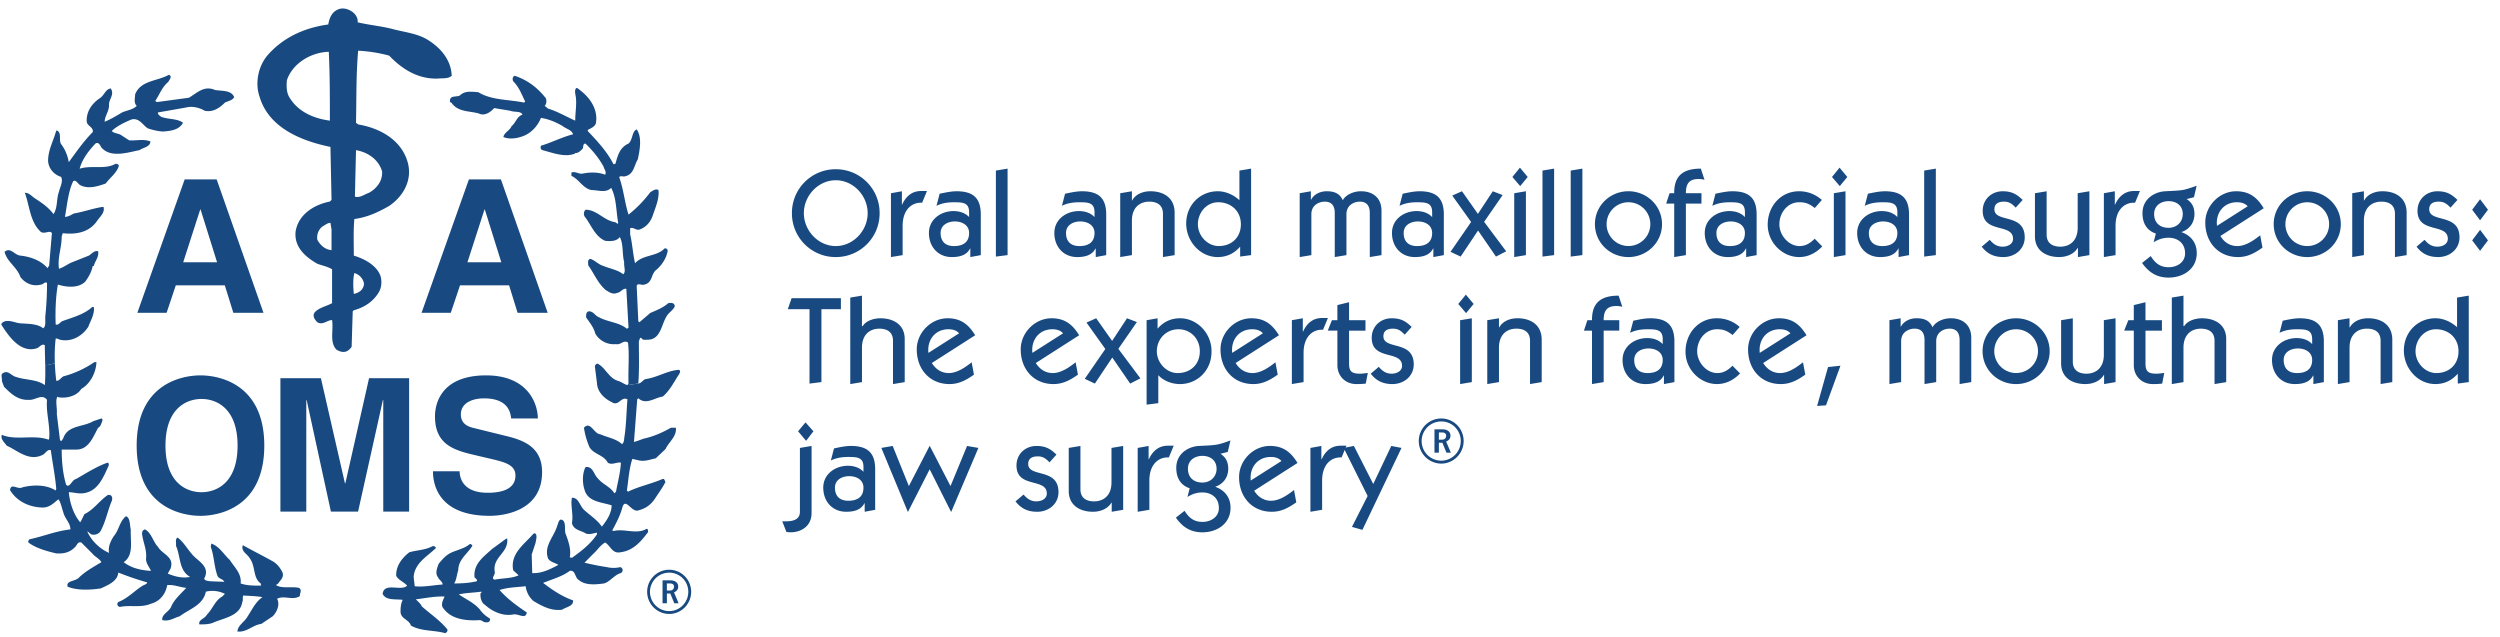
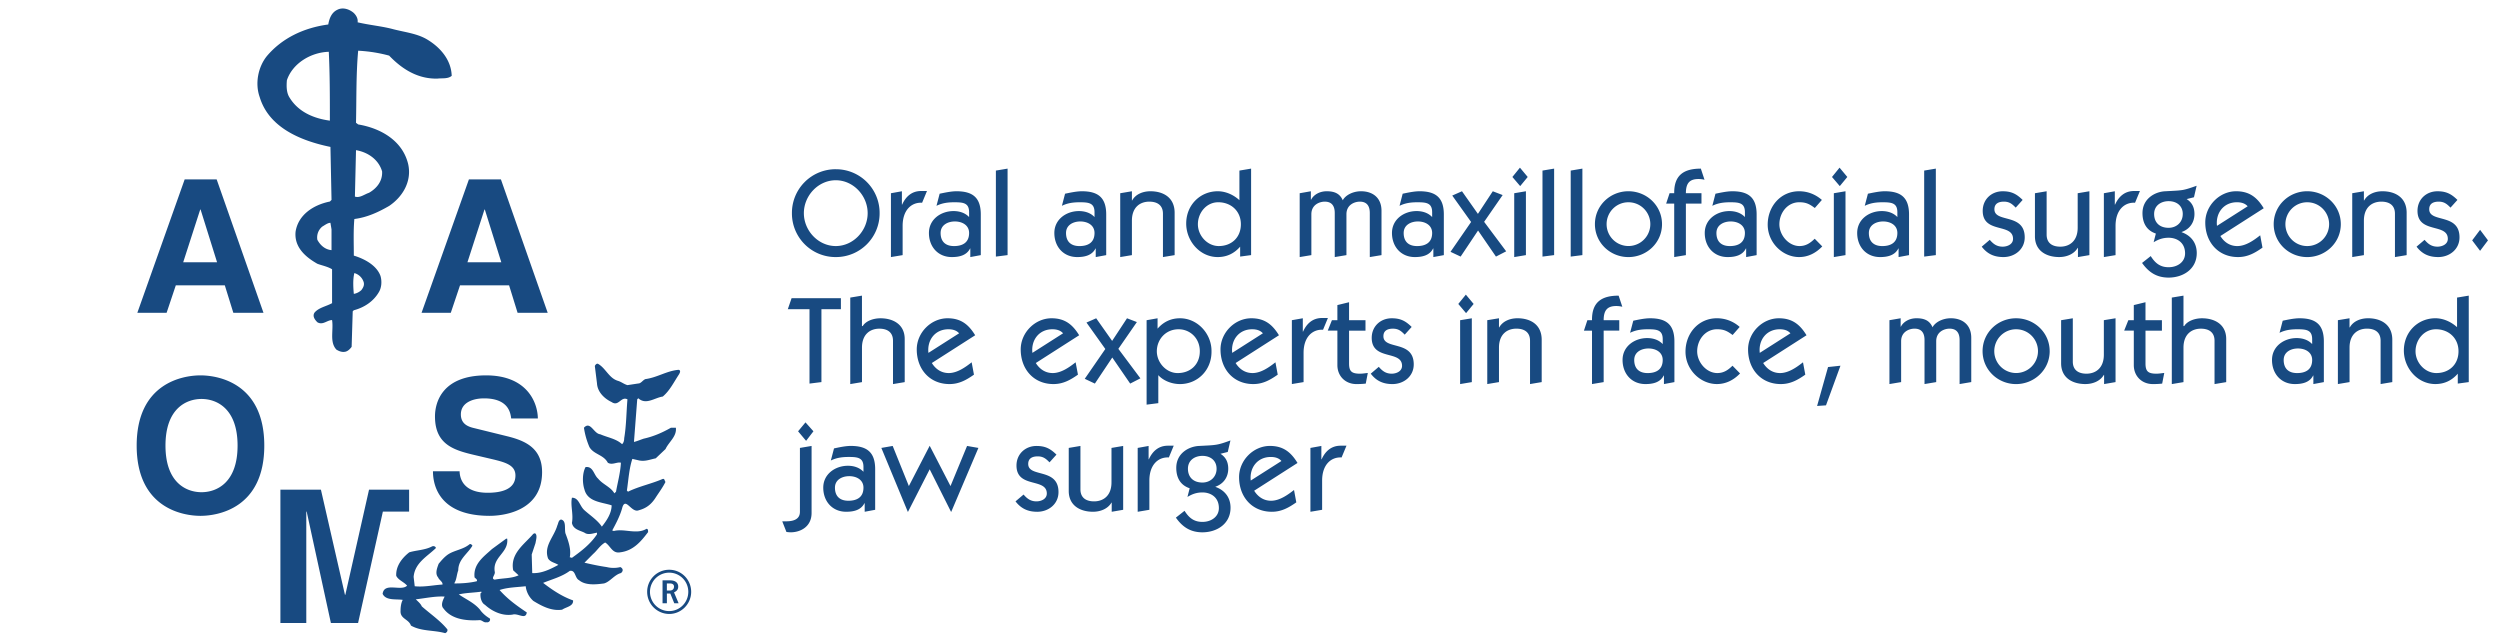
<svg xmlns="http://www.w3.org/2000/svg" width="161" height="41" viewBox="0 0 161 41">
  <g fill="none" fill-rule="evenodd">
-     <path fill="#FFF" d="M-77-15h1440v2905H-77z" />
    <g fill-rule="nonzero" fill="#184A81">
-       <path d="M2.912 23.53c-.007-.435-.026-.881-.026-1.298-.21-.139-.35.175-.56.21-1.016.285-1.75-.772-2.207-1.479-.105-.135.106-.244.212-.277.42-.072.7.142 1.085.142.49.032 1.014.032 1.365.314.21-.144.105-.528.141-.81.07-.701.106-1.374.106-2.112-.142-.104-.247.108-.387.108-.525.138-1.016-.07-1.33-.493-.212-.635-.876-.987-1.016-1.62.386-.318.63.21 1.015.246.667.073 1.331.317 1.753.809l.103-.176.177-2.076c-.14-.245-.526.143-.772-.139-.628-.633-.666-1.585-.946-2.393l-.034-.071c.314 0 .455.243.701.387.42.279.805.53 1.155.985.28-.424.176-.985.352-1.44.067-.32.28-.635.138-.954-.454-.141-.805-.527-.84-1.021 0-.738.35-1.299.526-1.968.385.068.14.632.314.878.246.32.423.74.492 1.162.49-.668.945-1.337 1.542-1.935.07-.316-.351-.387-.386-.67-.035-.634.313-1.16.84-1.512.315-.213.349-.562.7-.632.282.385-.138.704-.104 1.089 0 .387-.281.705-.281 1.056.353-.141.771-.386 1.121-.598.317-.141.701-.174.945-.425-.208-.174-.105-.524-.105-.737.352-.912 1.435-.843 2.175-1.265.243.104.033.316-.038.458-.418.353-.558.807-.84 1.23l.105.071 2.067-.28c.527-.317.982-.81 1.683-.496.455.073 1.05 0 1.226.459-.105.21-.387.247-.596.352-.35.353-.772.633-1.298.527-.349-.208-.803-.319-1.224-.208l-1.787.314c-.038.106.106.212.208.281.456.176 1.053.105 1.402.385-.243.461-.802.53-1.297.564a3.765 3.765 0 01-.98-.212c-.315-.21-.56-.702-1.05-.561-.42.176-.946.423-1.26.74.175.175.456.139.63.28l.491.317c.455.037.91-.105 1.366.071 0 .353-.456.388-.702.563-.734.14-1.858.528-2.452-.175-.071-.11-.175-.388-.386-.248-.454.491-.84.986-1.015 1.619.737-.247 1.645.072 2.313-.318.103 0 .21.039.21.145-.141.456-.593.773-.843 1.124-.49.174-1.119.385-1.645.105-.138-.07-.281-.387-.454-.244-.317.668-.386 1.512-.527 2.288.177 0 .385-.108.56-.214.63-.105 1.193-.317 1.821-.42h.105c.105.384-.28.666-.456.95-.489.667-1.294.842-2.17.736l-.07.21c0 .743-.28 1.372-.174 2.08.244-.071.49-.248.769-.388l1.156-.459c.174-.105.352-.352.595-.281.07.387-.21.632-.277.95h-.07c-.074.386-.282.74-.492 1.02-.454.423-1.191.352-1.753.178-.14.772-.174 1.757-.14 2.568.176.067.279-.142.42-.21.668-.249 1.402-.424 1.93-.915h.105c.066.458-.212.878-.352 1.267-.351.56-1.05 1.017-1.824.84-.103-.031-.208-.106-.28-.067-.06.493-.075 1.046-.052 1.593" />
-       <path d="M3.533 23.404c.015.383.047.765.09 1.115.176.036.282-.175.456-.281a6.474 6.474 0 001.996-.915h.137c-.031.704-.417 1.407-.977 1.722-.282.458-.947.636-1.508.532l-.034-.039c-.14.284 0 .743-.034 1.127l.206 1.69c.143.106.143-.069.214-.14.28-.845 1.296-.704 1.927-1.091l.524-.177c.138.068.034.213 0 .317-.035.106-.106.247-.21.282-.314.564-.595 1.407-1.4 1.407h-.947c0 .74.07 1.547.283 2.254.21.28.384-.32.626-.352.632-.355 1.33-.811 2.036-1.057.104 0 .104.14.069.213-.35.772-.7 1.655-1.648 1.758-.313.039-.596-.07-.91-.07.07.701.314 1.445.735 1.935.104-.14.175-.35.28-.529.597-.282.98-.88 1.507-1.231.278-.034.315.21.246.388-.28.669-.385 1.337-.739 1.972-.138.175-.383.247-.592.175-.106-.07-.176-.175-.247-.175a2.84 2.84 0 001.403 1.373c-.071-.39.103-.775.315-1.092.315-.353.35-.916.769-1.268.282.07.247.562.317.88-.035.737.207 1.621-.455 2.077.49.387 1.12.524 1.752.56-.071-.208-.317-.456-.317-.773.07-.563-.175-1.022-.246-1.549-.034-.174.035-.314.176-.35.42.211.526.808.842 1.125.278.493 1.084.634.806 1.407l-.176.316c.42.179.945.32 1.436.213-.737-.425-.595-1.302-.91-2.007.035-.177-.072-.418.105-.528.384.282.63.74.947 1.092.349.423 1.189.773.768 1.55.033.141.211.141.352.172l.945.037c-.105-.21-.384-.176-.455-.421-.208-.598-.208-1.269-.421-1.831l.036-.212c.525.18.804.705 1.192 1.057.313.494.77.878.698 1.512.388.141.844.141 1.298.141.069-.036-.036-.07 0-.14-.527-.35-.316-1.125-.735-1.653-.142-.25-.563-.424-.423-.811.631.352 1.333.704 1.965 1.059.277.174.452.421.593.701.106.315-.141.492-.278.703-.038.037-.106.07-.144.105.386.248.984.074 1.472.179.248.139.037.352.073.525-.457.316-1.017-.067-1.473.179.209.384-.034.879-.28 1.125l-.735.492c-.562.07-.945.562-1.542.49.034-.42.455-.596.665-.982.282-.423.491-.916.947-1.23-.386-.074-.807-.074-1.228-.107-.07.07 0 .316-.07.421-.139.916-1.19 1.022-1.892 1.336-.243.104-.595.104-.874.104-.07-.311.347-.351.492-.632.382-.388.525-.913.979-1.16l.176-.176a1.814 1.814 0 00-1.227-.14c-.174.879-1.086 1.125-1.68 1.584-.385.106-.667.35-1.124.248-.068-.356.423-.533.562-.847.177-.457.63-.845.981-1.23-.42-.038-.771-.213-1.227-.18-.106.601-.49 1.059-1.049 1.2-.632.281-1.367.068-1.998.21-.177-.037-.211-.21-.106-.317.632-.247 1.052-.737 1.576-1.056.14-.07.281-.104.281-.21a19.426 19.426 0 01-1.857-.634c-.035.56-.665.808-1.121 1.022-.7.104-1.507.141-2.135-.107-.14-.423.522-.317.769-.633.42-.389.877-.634 1.4-.949-.105-.213-.42-.353-.558-.532l-.736-.736c-.247-.072-.282.21-.423.316-.313.318-.698.42-1.19.387-.594-.141-1.261-.32-1.75-.67-.105-.069-.037-.175.034-.241.876-.181 1.68-.53 2.628-.635 0-.42-.35-.67-.455-1.092-.106-.283-.142-.6-.316-.848-.311.247-.596.565-1.086.53-.842-.035-1.61-.42-2.032-1.123.07-.495.49 0 .805-.178.702-.175 1.542-.175 2.137.207l.036-.101c-.07-.847-.244-1.69-.35-2.499-.245-.072-.35.246-.56.32-.878.417-1.613-.32-2.278-.605-.14-.207-.42-.418-.316-.701.912.388 2.066-.037 3.013.315l.035-.07c.07-.913-.21-1.614-.14-2.498-.315-.422-.77.038-1.155 0-.738.038-1.19-.422-1.612-.84-.035-.109-.105-.249-.14-.391.035-.175-.105-.385.07-.492.351-.208.526.174.841.246.595.212 1.33.141 1.856.528.035-.392.035-.828.025-1.272M40.407 24.801l.07-.106c-.036-.879.069-1.832-.036-2.64-.313-.176-.454.176-.768.106a1.381 1.381 0 01-1.333-.668c-.105-.425-.385-.74-.595-1.056 0-.176 0-.352.175-.388.315 0 .386.282.665.388.596.317 1.297.317 1.787.737l.105-.07-.141-2.498c-.208-.069-.35.214-.559.246-.315.142-.525-.032-.77-.173-.526-.46-.736-1.057-1.123-1.585 0-.14-.07-.389.14-.422.316.106.49.353.845.459.417.176.908.244 1.26.528.207-.143.032-.494.069-.775-.139-.494-.037-1.162-.283-1.62-.208.282-.594.282-.942.245-.667-.28-.913-1.056-1.333-1.58-.072-.143-.034-.387.105-.425.736.038 1.156.706 1.891.81l.141.104.036-.067c-.14-.742-.106-1.618-.456-2.253-.35.353-.805.143-1.26.143-.564-.109-.775-.671-1.297-.917v-.209c.246-.107.455.103.7.068.524-.104 1.014-.104 1.473.069.102-.21-.072-.353-.104-.527-.317-.56-.667-.987-1.159-1.477-.21 0-.104.247-.21.354-.143.136-.28.279-.454.245v.034c-.633.283-1.438-.034-2.104-.21-.141-.039-.141-.176-.105-.286.702-.208 1.365-.56 2.068-.735-.071-.28-.456-.352-.665-.528-.421-.247-.91-.458-1.403-.528-.21.528-.666 1.056-1.33 1.231-.315.106-.772.141-1.087 0 .037-.28.422-.423.526-.703.28-.214.315-.599.7-.739-.103-.247-.526-.141-.772-.247l-1.05-.174c-.247.28-.63.527-.981.35-.595-.176-1.348-.076-1.77-.698-.148-.034-.086-.11-.086-.215.07-.248.42-.143.628-.248.318-.317.738-.246 1.191-.212.843.527 1.964.46 2.945.67l.069-.072c-.244-.492-.382-.911-.769-1.302-.069-.14-.036-.318.105-.352.84.285 1.471.776 1.996 1.444.07.177.036.387-.071.49l.212.178c.597.176 1.19.528 1.753.775 0-.564.105-1.02.034-1.547-.034-.178-.107-.493.071-.564.733.492 1.401 1.303 1.223 2.288-.068.212-.314.313-.523.422v.07c.63.668 1.224 1.3 1.645 2.108.036.072.071 0 .14 0 .141-.525.28-1.052.84-1.3.283-.248.211-.775.527-.916.351.494.21 1.301.071 1.938-.246.387-.246.983-.844 1.091-.102.033-.315-.073-.348.066.28.776.348 1.623.595 2.395a7.863 7.863 0 001.402-1.442c.174-.105.35-.247.525-.138.071.561-.21 1.158-.384 1.687-.141.386-.423.704-.808.845-.246.105-.42-.177-.63-.072v.388c.14.598.177 1.267.315 1.865.492-.564 1.402-.42 1.894-.95a.155.155 0 01.207.144c-.07.49-.417.983-.769 1.26-.315.286-.21.812-.738.92-.173.07-.453-.145-.488.105l.104 2.251.071.07.701-.6c.42-.175.84-.349 1.155-.63.176-.036.42-.036.42.21-.104.245-.384.389-.525.633-.348.566-.384 1.512-1.228 1.512-.138 0-.347.036-.383-.108-.14-.066-.106.108-.175.182 0 .877.035 1.828-.036 2.742" />
-       <path d="M41.107 24.696c.177 0 .282-.212.456-.282.772-.104 1.366-.53 2.138-.598.173.037.07.211.035.28-.351.53-.597 1.055-1.053 1.442-.522.074-1.086.564-1.576.109l-.07.07-.21 2.744c.176-.037.42-.143.631-.212.63-.139 1.192-.386 1.752-.703h.316c.07.564-.457.915-.665 1.372l-.632.599c-.35.07-.666.21-1.05.14l-.455-.104c-.211.633-.248 1.335-.352 2.036l.07.077c.736-.357 1.472-.495 2.208-.81.173-.073.14.138.21.176-.177.35-.385.634-.594.948-.282.46-.597.738-1.123.88-.489.21-.875-.95-1.084-.106-.144.494-.386.953-.632 1.408l.105.035c.667-.175 1.47.245 2.1-.14.105 0 .105.105.105.211-.453.596-.944 1.195-1.786 1.3-.524.104-.63-.42-.978-.631-.319.174-.526.526-.771.735l-.562.566c.457.106.945.212 1.435.282.282.071.598.071.876 0 .21.104.177.282.037.386-.42.107-.702.563-1.088.668-.525.07-1.19.141-1.61-.21-.28-.14-.21-.667-.595-.6-.528.389-1.122.529-1.718.775.596.458 1.226.88 1.93 1.127.032.384-.458.422-.704.598-.7.104-1.33-.246-1.856-.565a1.485 1.485 0 01-.492-.946c-.558.067-1.155.067-1.683.244.528.599 1.125 1.021 1.753 1.444-.07.494-.559.035-.91.138-.665.108-1.332-.211-1.787-.632-.21-.107-.316-.46-.281-.737.037-.037.106-.074.037-.106-.493.07-.982.07-1.436.175.454.317.98.529 1.364.985.141.212.385.423.631.565.07.138-.07.278-.21.244-.175.034-.247-.106-.421-.138-.946.066-1.855-.074-2.347-.745-.21-.208-.035-.558.071-.77-.594-.037-1.227.104-1.858.176.143.142.316.282.386.454.562.497 1.19.917 1.647 1.482.036.138-.07.21-.14.244-.736-.211-1.542-.106-2.207-.491-.14-.424-.7-.424-.668-.95 0-.247.038-.527.143-.703-.42-.07-1.086.067-1.297-.39.105-.773 1.192-.138 1.576-.527-.21-.246-.56-.351-.7-.632-.034-.633.385-1.16.84-1.514.458-.14 1.017-.14 1.473-.384.104-.038.211 0 .245.105-.526.525-1.367.948-1.437 1.863l.07.6c.595.067 1.189-.074 1.787-.108.034-.176-.21-.281-.28-.46-.21-.245-.069-.594.033-.877.177-.21.35-.423.598-.598.42-.281.98-.316 1.401-.668.07-.037.175.069.175.105-.315.525-.91.878-.91 1.581-.106.285-.106.6-.246.81v.036c.49 0 .981-.035 1.435-.142.071-.104-.07-.172-.138-.246-.106-.878.63-1.371 1.119-1.827l.912-.668h.07c.105.916-.946 1.16-.805 2.111.07.21-.282.458 0 .526.526-.103 1.086-.068 1.54-.28l-.349-.32c-.21-1.089.735-1.686 1.296-2.352l.104-.037c.176.103.07.423.038.63l-.246.74.034 1.197c.596.034 1.155-.244 1.682-.528-.21-.14-.527-.174-.666-.422-.28-.809.385-1.371.597-2.11.07-.14.07-.352.243-.389.349.073.21.565.28.882.173.456.385 1.02.282 1.546l.139.038c.596-.425 1.19-.88 1.613-1.514v-.106c-.245.036-.564.178-.807 0-.282-.14-.734-.21-.806-.63.105-.566-.107-1.13 0-1.622.455 0 .488.528.806.808.349.317.84.635 1.12 1.055.28-.349.63-.844.63-1.371-.63-.21-1.54-.21-1.75-1.02-.14-.422-.14-1.054.07-1.443.492-.071.525.493.804.737.317.39.807.529 1.053.953l.106-.104c.104-.6.278-1.197.315-1.868-.246-.07-.561.176-.844 0-.275-.526-.91-.526-1.19-1.02a4.949 4.949 0 01-.348-1.232c.418-.458.629.386 1.048.42.49.215 1.019.283 1.405.637.102-.072.14-.248.14-.387.137-.81.137-1.657.208-2.499-.42-.214-.56.491-1.017.176-.452-.212-.91-.635-.943-1.197l-.14-1.126c.033-.069.105-.178.207-.14.493.282.702.913 1.263 1.09.246.07.384.21.63.282M22.786.838c.141.14.28.35.245.599.735.173 1.506.243 2.208.421.769.21 1.577.282 2.24.667.843.495 1.577 1.303 1.611 2.358-.242.213-.63.141-.909.179-1.297.034-2.312-.636-3.12-1.48a9.435 9.435 0 00-1.995-.316c-.139 1.549-.105 3.097-.139 4.642l.14.106c1.47.246 2.871 1.057 3.223 2.572.242 1.126-.388 2.11-1.228 2.675-.667.386-1.4.736-2.242.843-.069.775-.034 1.582-.034 2.358.7.21 1.47.632 1.715 1.302.107.353.07.773-.106 1.055-.348.597-.944.986-1.609 1.161l-.071.068-.07 2.29c-.106.14-.245.283-.419.316-.21.037-.387-.033-.562-.139-.455-.494-.174-1.233-.279-1.902-.319 0-.596.35-.947.14-.14-.14-.349-.386-.175-.63.277-.318.737-.388 1.122-.599v-2.183c-.28-.175-.669-.247-.947-.354-.736-.42-1.508-1.053-1.402-2.075.177-1.091 1.157-1.722 2.208-1.933l.106-.106-.07-3.412c-1.894-.39-3.96-1.233-4.555-3.206-.314-.877-.105-1.935.455-2.636.98-1.164 2.382-1.83 3.959-2.042.07-.389.21-.775.594-.952.352-.176.772-.033 1.053.213zm-4.31 4.33c-.033.383-.033.808.177 1.125.56.912 1.54 1.335 2.591 1.477 0-1.477 0-2.994-.07-4.434-1.19.036-2.347.772-2.698 1.832zm4.451 4.502l-.071 2.99c.312.107.595-.139.91-.245.49-.282.875-.74.842-1.373-.213-.738-.876-1.232-1.681-1.372zm-1.647 4.68c-.175 0-.352.142-.528.245a.9.9 0 00-.314.85c.21.383.524.63.912.664v-1.336l-.07-.423zm1.54 3.236c-.105.425-.069.951-.034 1.34a.929.929 0 00.49-.248c.104-.141.21-.315.139-.528a.877.877 0 00-.595-.564zM12.91 24.174c1.132 0 4.11.492 4.11 4.523s-2.978 4.523-4.11 4.523c-1.13 0-4.108-.492-4.108-4.523s2.977-4.523 4.109-4.523m.067 7.524c.964 0 2.322-.596 2.322-3 0-2.406-1.358-3.005-2.322-3.005-.965 0-2.321.6-2.321 3.004 0 2.405 1.356 3.001 2.32 3.001M26.347 32.946h-1.665V25.77h-.025l-1.597 7.176h-1.75l-1.56-7.176h-.025v7.176h-1.667v-8.588h2.609l1.548 6.77h.025l1.526-6.77h2.581z" />
+       <path d="M41.107 24.696c.177 0 .282-.212.456-.282.772-.104 1.366-.53 2.138-.598.173.037.07.211.035.28-.351.53-.597 1.055-1.053 1.442-.522.074-1.086.564-1.576.109l-.07.07-.21 2.744c.176-.037.42-.143.631-.212.63-.139 1.192-.386 1.752-.703h.316c.07.564-.457.915-.665 1.372l-.632.599c-.35.07-.666.21-1.05.14l-.455-.104c-.211.633-.248 1.335-.352 2.036l.07.077c.736-.357 1.472-.495 2.208-.81.173-.073.14.138.21.176-.177.35-.385.634-.594.948-.282.46-.597.738-1.123.88-.489.21-.875-.95-1.084-.106-.144.494-.386.953-.632 1.408l.105.035c.667-.175 1.47.245 2.1-.14.105 0 .105.105.105.211-.453.596-.944 1.195-1.786 1.3-.524.104-.63-.42-.978-.631-.319.174-.526.526-.771.735l-.562.566c.457.106.945.212 1.435.282.282.071.598.071.876 0 .21.104.177.282.037.386-.42.107-.702.563-1.088.668-.525.07-1.19.141-1.61-.21-.28-.14-.21-.667-.595-.6-.528.389-1.122.529-1.718.775.596.458 1.226.88 1.93 1.127.032.384-.458.422-.704.598-.7.104-1.33-.246-1.856-.565a1.485 1.485 0 01-.492-.946c-.558.067-1.155.067-1.683.244.528.599 1.125 1.021 1.753 1.444-.07.494-.559.035-.91.138-.665.108-1.332-.211-1.787-.632-.21-.107-.316-.46-.281-.737.037-.037.106-.074.037-.106-.493.07-.982.07-1.436.175.454.317.98.529 1.364.985.141.212.385.423.631.565.07.138-.07.278-.21.244-.175.034-.247-.106-.421-.138-.946.066-1.855-.074-2.347-.745-.21-.208-.035-.558.071-.77-.594-.037-1.227.104-1.858.176.143.142.316.282.386.454.562.497 1.19.917 1.647 1.482.036.138-.07.21-.14.244-.736-.211-1.542-.106-2.207-.491-.14-.424-.7-.424-.668-.95 0-.247.038-.527.143-.703-.42-.07-1.086.067-1.297-.39.105-.773 1.192-.138 1.576-.527-.21-.246-.56-.351-.7-.632-.034-.633.385-1.16.84-1.514.458-.14 1.017-.14 1.473-.384.104-.038.211 0 .245.105-.526.525-1.367.948-1.437 1.863l.07.6c.595.067 1.189-.074 1.787-.108.034-.176-.21-.281-.28-.46-.21-.245-.069-.594.033-.877.177-.21.35-.423.598-.598.42-.281.98-.316 1.401-.668.07-.037.175.069.175.105-.315.525-.91.878-.91 1.581-.106.285-.106.6-.246.81v.036c.49 0 .981-.035 1.435-.142.071-.104-.07-.172-.138-.246-.106-.878.63-1.371 1.119-1.827l.912-.668h.07c.105.916-.946 1.16-.805 2.111.07.21-.282.458 0 .526.526-.103 1.086-.068 1.54-.28l-.349-.32c-.21-1.089.735-1.686 1.296-2.352l.104-.037c.176.103.07.423.038.63l-.246.74.034 1.197c.596.034 1.155-.244 1.682-.528-.21-.14-.527-.174-.666-.422-.28-.809.385-1.371.597-2.11.07-.14.07-.352.243-.389.349.073.21.565.28.882.173.456.385 1.02.282 1.546l.139.038c.596-.425 1.19-.88 1.613-1.514v-.106c-.245.036-.564.178-.807 0-.282-.14-.734-.21-.806-.63.105-.566-.107-1.13 0-1.622.455 0 .488.528.806.808.349.317.84.635 1.12 1.055.28-.349.63-.844.63-1.371-.63-.21-1.54-.21-1.75-1.02-.14-.422-.14-1.054.07-1.443.492-.071.525.493.804.737.317.39.807.529 1.053.953l.106-.104c.104-.6.278-1.197.315-1.868-.246-.07-.561.176-.844 0-.275-.526-.91-.526-1.19-1.02a4.949 4.949 0 01-.348-1.232c.418-.458.629.386 1.048.42.49.215 1.019.283 1.405.637.102-.072.14-.248.14-.387.137-.81.137-1.657.208-2.499-.42-.214-.56.491-1.017.176-.452-.212-.91-.635-.943-1.197l-.14-1.126c.033-.069.105-.178.207-.14.493.282.702.913 1.263 1.09.246.07.384.21.63.282M22.786.838c.141.14.28.35.245.599.735.173 1.506.243 2.208.421.769.21 1.577.282 2.24.667.843.495 1.577 1.303 1.611 2.358-.242.213-.63.141-.909.179-1.297.034-2.312-.636-3.12-1.48a9.435 9.435 0 00-1.995-.316c-.139 1.549-.105 3.097-.139 4.642l.14.106c1.47.246 2.871 1.057 3.223 2.572.242 1.126-.388 2.11-1.228 2.675-.667.386-1.4.736-2.242.843-.069.775-.034 1.582-.034 2.358.7.21 1.47.632 1.715 1.302.107.353.07.773-.106 1.055-.348.597-.944.986-1.609 1.161l-.071.068-.07 2.29c-.106.14-.245.283-.419.316-.21.037-.387-.033-.562-.139-.455-.494-.174-1.233-.279-1.902-.319 0-.596.35-.947.14-.14-.14-.349-.386-.175-.63.277-.318.737-.388 1.122-.599v-2.183c-.28-.175-.669-.247-.947-.354-.736-.42-1.508-1.053-1.402-2.075.177-1.091 1.157-1.722 2.208-1.933l.106-.106-.07-3.412c-1.894-.39-3.96-1.233-4.555-3.206-.314-.877-.105-1.935.455-2.636.98-1.164 2.382-1.83 3.959-2.042.07-.389.21-.775.594-.952.352-.176.772-.033 1.053.213zm-4.31 4.33c-.033.383-.033.808.177 1.125.56.912 1.54 1.335 2.591 1.477 0-1.477 0-2.994-.07-4.434-1.19.036-2.347.772-2.698 1.832zm4.451 4.502l-.071 2.99c.312.107.595-.139.91-.245.49-.282.875-.74.842-1.373-.213-.738-.876-1.232-1.681-1.372zm-1.647 4.68c-.175 0-.352.142-.528.245a.9.9 0 00-.314.85c.21.383.524.63.912.664v-1.336l-.07-.423zm1.54 3.236c-.105.425-.069.951-.034 1.34a.929.929 0 00.49-.248c.104-.141.21-.315.139-.528a.877.877 0 00-.595-.564zM12.91 24.174c1.132 0 4.11.492 4.11 4.523s-2.978 4.523-4.11 4.523c-1.13 0-4.108-.492-4.108-4.523s2.977-4.523 4.109-4.523m.067 7.524c.964 0 2.322-.596 2.322-3 0-2.406-1.358-3.005-2.322-3.005-.965 0-2.321.6-2.321 3.004 0 2.405 1.356 3.001 2.32 3.001M26.347 32.946h-1.665h-.025l-1.597 7.176h-1.75l-1.56-7.176h-.025v7.176h-1.667v-8.588h2.609l1.548 6.77h.025l1.526-6.77h2.581z" />
      <path d="M29.598 30.348c.01.478.248 1.386 1.81 1.386.847 0 1.786-.202 1.786-1.11 0-.673-.641-.852-1.548-1.066l-.918-.215c-1.38-.323-2.715-.632-2.715-2.524 0-.959.511-2.645 3.29-2.645 2.62 0 3.321 1.722 3.335 2.775H32.92c-.046-.381-.19-1.294-1.75-1.294-.68 0-1.49.253-1.49 1.033 0 .667.548.813.906.895l2.086.514c1.166.288 2.239.767 2.239 2.31 0 2.583-2.621 2.813-3.372 2.813-3.12 0-3.656-1.809-3.656-2.872h1.715zM29.03 20.145h-1.882l3.05-8.592h2.061l3.013 8.592h-1.939l-.548-1.77h-3.16l-.595 1.77zm1.073-3.255h2.181l-1.061-3.397H31.2l-1.097 3.397zM10.729 20.145H8.844l3.049-8.592h2.06l3.016 8.592h-1.942l-.549-1.77h-3.156l-.593 1.77zm1.069-3.255h2.182l-1.062-3.397h-.024l-1.096 3.397zM43.096 39.539a1.427 1.427 0 01-1.419-1.425c0-.788.634-1.422 1.419-1.422.784 0 1.415.634 1.415 1.422 0 .784-.636 1.425-1.415 1.425zm0-2.66a1.237 1.237 0 000 2.475c.679 0 1.23-.555 1.23-1.24a1.23 1.23 0 00-1.23-1.235zm.063.496c.326 0 .518.15.518.406 0 .172-.087.284-.27.37l.295.697h-.28l-.254-.626h-.22v.626h-.28v-1.473h.491zm-.212.655h.183c.177 0 .277-.092.277-.256 0-.129-.1-.2-.261-.2h-.199v.456zM53.825 10.899a2.81 2.81 0 012.822 2.829 2.81 2.81 0 01-2.822 2.827A2.81 2.81 0 0151 13.728a2.812 2.812 0 012.824-2.83m0 4.948c1.129 0 2.053-.992 2.053-2.118 0-1.128-.924-2.12-2.053-2.12s-2.055.992-2.055 2.12c0 1.126.926 2.118 2.055 2.118M57.376 16.555v-4.111l.706-.127v.858h.016c.228-.504.611-.874 1.222-.874h.377l-.313.755c-.675-.04-1.255.458-1.255 1.49v1.884l-.753.125zM62.488 16.555v-.552h-.015c-.227.448-.698.552-1.176.552-.894 0-1.474-.67-1.474-1.551 0-.883.776-1.411 1.584-1.411.376 0 .743.11 1.003.386v-.307c0-.592-.353-.646-.94-.646-.33 0-.753.024-1.16.229l.203-.78c.274-.054.713-.158 1.082-.158 1.067 0 1.568.426 1.568 1.497v2.616l-.675.125zm-1.913-1.551c0 .559.322.843.863.843.518 0 .972-.199.972-.843 0-.505-.447-.742-.917-.742-.447 0-.918.223-.918.742zM64.135 10.985v5.54l.753-.096v-5.57zM70.565 16.555v-.552h-.015c-.227.448-.698.552-1.176.552-.895 0-1.474-.67-1.474-1.551 0-.883.776-1.411 1.583-1.411.376 0 .746.11 1.004.386v-.307c0-.592-.354-.646-.94-.646-.33 0-.754.024-1.16.229l.203-.78c.275-.054.713-.158 1.082-.158 1.066 0 1.568.426 1.568 1.497v2.616l-.675.125zm-1.913-1.551c0 .559.322.843.863.843.518 0 .972-.199.972-.843 0-.505-.447-.742-.917-.742-.447 0-.918.223-.918.742zM72.142 16.555v-4.111l.753-.127v.592h.016c.227-.412.705-.592 1.175-.592.808 0 1.56.385 1.56 1.386v2.727l-.752.125v-2.788c0-.592-.415-.781-.879-.781-.596 0-1.12.363-1.12 1.222v2.222l-.753.125zM79.865 15.885c-.376.433-.854.67-1.443.67-1.145 0-2.015-1.016-2.03-2.128-.016-1.22.9-2.11 2.03-2.11.54 0 1.043.25 1.396.574v-1.905l.753-.127v5.57l-.706.095v-.639zm-1.411-2.86c-.753 0-1.31.67-1.31 1.418 0 .734.611 1.403 1.342 1.403.814 0 1.426-.543 1.426-1.403 0-.858-.643-1.418-1.458-1.418zM83.7 16.555v-4.111l.72-.127v.543h.016c.15-.3.525-.543 1.004-.543.47 0 .839.127 1.035.583.156-.315.635-.583 1.176-.583.714 0 1.318.385 1.318 1.26v2.853l-.754.125v-2.836c0-.44-.18-.733-.641-.733-.34 0-.863.198-.863.812v2.632l-.753.125v-2.836c0-.44-.18-.733-.643-.733-.338 0-.863.198-.863.812v2.632l-.753.125zM92.308 16.555v-.552h-.016c-.225.448-.697.552-1.176.552-.893 0-1.473-.67-1.473-1.551 0-.883.775-1.411 1.584-1.411.376 0 .745.11 1.003.386v-.307c0-.592-.353-.646-.94-.646-.33 0-.753.024-1.16.229l.202-.78c.274-.054.714-.158 1.083-.158 1.067 0 1.568.426 1.568 1.497v2.616l-.675.125zm-1.912-1.551c0 .559.322.843.862.843.517 0 .972-.199.972-.843 0-.505-.447-.742-.917-.742-.447 0-.917.223-.917.742zM95.187 14.845l-1.122 1.679-.652-.307 1.326-1.922-1.214-1.701.627-.277 1.026 1.457.958-1.457.635.245-1.193 1.724 1.42 1.899-.658.339zM97.398 11.397l.502.588.484-.588-.5-.6-.486.6zm.118 1.047v4.112l.753-.127v-4.112l-.753.127zM99.336 10.985v5.54l.75-.096v-5.57zM101.153 10.985v5.54l.753-.096v-5.57zM107.034 14.436c0 1.197-.988 2.12-2.165 2.12-1.176 0-2.156-.923-2.156-2.12s.98-2.12 2.156-2.12c1.177 0 2.165.923 2.165 2.12m-2.165-1.41c-.784 0-1.404.638-1.404 1.41a1.408 1.408 0 102.816 0c0-.772-.62-1.41-1.412-1.41M107.819 13.112h-.519l.22-.668h.299c-.016-1.197.658-1.584 1.715-1.584l.237.717a1.587 1.587 0 00-.385-.048c-.564 0-.815.253-.815.915h1.004v.668h-1.004v3.318l-.752.125v-3.443zM112.452 16.555v-.552h-.016c-.226.448-.697.552-1.175.552-.894 0-1.475-.67-1.475-1.551 0-.883.777-1.411 1.585-1.411.375 0 .743.11 1.002.386v-.307c0-.592-.352-.646-.939-.646-.33 0-.754.024-1.16.229l.202-.78c.274-.054.713-.158 1.083-.158 1.066 0 1.568.426 1.568 1.497v2.616l-.675.125zm-1.914-1.551c0 .559.322.843.864.843.517 0 .97-.199.97-.843 0-.505-.446-.742-.915-.742-.447 0-.919.223-.919.742zM116.873 13.395c-.336-.25-.555-.37-1.002-.37-.76 0-1.279.686-1.279 1.418 0 .716.604 1.403 1.295 1.403.423 0 .705-.204.98-.472l.486.495c-.4.418-.901.686-1.491.686-1.05 0-2.022-.913-2.022-2.088 0-1.173.83-2.15 2.022-2.15.55 0 1.052.197 1.467.559l-.456.52zM117.98 11.397l.502.588.485-.588-.5-.6-.486.6zm.119 1.047v4.112l.751-.127v-4.112l-.751.127zM122.269 16.555v-.552h-.016c-.227.448-.698.552-1.175.552-.896 0-1.475-.67-1.475-1.551 0-.883.777-1.411 1.584-1.411.376 0 .744.11 1.003.386v-.307c0-.592-.353-.646-.94-.646-.33 0-.754.024-1.16.229l.204-.78c.274-.054.713-.158 1.082-.158 1.065 0 1.566.426 1.566 1.497v2.616l-.673.125zm-1.914-1.551c0 .559.322.843.864.843.517 0 .971-.199.971-.843 0-.505-.446-.742-.917-.742-.447 0-.918.223-.918.742zM123.917 10.985v5.54l.751-.096v-5.57zM128.141 15.445c.228.268.456.44.832.44.299 0 .667-.15.667-.503 0-1.033-1.953-.315-1.953-1.804 0-.742.566-1.26 1.286-1.26.557 0 .886.165 1.285.558l-.446.496c-.235-.243-.414-.386-.76-.386-.32 0-.612.11-.612.489 0 .897 1.952.229 1.952 1.812 0 .77-.643 1.268-1.37 1.268-.59 0-1.037-.195-1.398-.67l.517-.44zM134.557 12.317v4.113l-.737.125v-.591h-.017c-.243.41-.72.59-1.193.59-.807 0-1.56-.386-1.56-1.338v-2.772l.753-.127v2.788c0 .592.416.78.88.78.596 0 1.12-.362 1.12-1.22v-2.221l.754-.127zM135.489 16.555v-4.111l.705-.127v.858h.017c.228-.504.611-.874 1.222-.874h.377l-.313.755c-.675-.04-1.256.458-1.256 1.49v1.884l-.752.125zM138.507 16.491c.283.45.603.718 1.152.718.566 0 1.06-.33 1.06-.892 0-.7-.526-1.006-1.06-1.006-.39 0-.681.118-.965.29l.143-.56c-.61-.203-.861-.7-.861-1.314 0-.937.806-1.379 1.466-1.41.594-.032.87-.04 1.136-.085.268-.05.531-.144.885-.269l-.171.74-.472.118c.338.214.503.528.503.962 0 .543-.307.976-.824 1.157v.015c.605.214.972.687.972 1.34 0 1.047-.893 1.582-1.812 1.582-.776 0-1.284-.346-1.71-.944l.558-.442zm2.063-2.708c0-.537-.4-.828-.91-.828-.487 0-.934.276-.934.828 0 .534.338.888.933.888.496 0 .91-.345.91-.888zM142.992 15.2c.25.403.62.647 1.09.647.542 0 1.067-.372 1.475-.694l.147.795c-.493.347-.954.607-1.574.607-1.278 0-2.11-.961-2.11-2.229 0-1.088.926-2.009 1.985-2.009.846 0 1.348.385 1.779 1.095l-2.792 1.788zm1.758-1.915c-.173-.196-.424-.26-.69-.26-.857 0-1.382.694-1.286 1.52l1.976-1.26zM150.748 14.436c0 1.197-.99 2.12-2.165 2.12-1.177 0-2.157-.923-2.157-2.12s.98-2.12 2.157-2.12c1.175 0 2.165.923 2.165 2.12m-2.165-1.41c-.784 0-1.403.638-1.403 1.41 0 .771.619 1.41 1.403 1.41.79 0 1.412-.639 1.412-1.41 0-.772-.622-1.41-1.412-1.41M151.484 16.555v-4.111l.751-.127v.592h.017c.228-.412.706-.592 1.175-.592.808 0 1.561.385 1.561 1.386v2.727l-.753.125v-2.788c0-.592-.415-.781-.876-.781-.596 0-1.124.363-1.124 1.222v2.222l-.751.125zM156.143 15.445c.228.268.453.44.832.44.296 0 .665-.15.665-.503 0-1.033-1.953-.315-1.953-1.804 0-.742.564-1.26 1.288-1.26.552 0 .886.165 1.284.558l-.447.496c-.235-.243-.416-.386-.76-.386-.322 0-.61.11-.61.489 0 .897 1.95.229 1.95 1.812 0 .77-.644 1.268-1.37 1.268-.59 0-1.037-.195-1.396-.67l.517-.44zM159.208 15.48l.51.674.508-.675-.508-.678zM50.735 19.913l.242-.708h3.177v.708H52.9v4.694l-.768.096v-4.79zM54.757 24.734v-5.57l.753-.125V21h.048c.195-.323.674-.502 1.144-.502.807 0 1.561.386 1.561 1.337v2.774l-.754.126v-2.788c0-.591-.415-.78-.878-.78-.596 0-1.12.362-1.12 1.222v2.22l-.754.126zM60.01 23.378c.25.402.62.647 1.09.647.54 0 1.067-.371 1.475-.693l.148.796c-.493.346-.956.606-1.576.606-1.277 0-2.108-.962-2.108-2.23 0-1.086.924-2.007 1.983-2.007.847 0 1.348.386 1.78 1.094l-2.792 1.787zm1.757-1.913c-.173-.197-.425-.26-.69-.26-.855 0-1.38.693-1.286 1.52l1.976-1.26zM66.706 23.378c.251.402.62.647 1.09.647.541 0 1.066-.371 1.474-.693l.15.796c-.494.346-.958.606-1.576.606-1.279 0-2.11-.962-2.11-2.23 0-1.086.925-2.007 1.984-2.007.846 0 1.348.386 1.78 1.094l-2.792 1.787zm1.756-1.913c-.172-.197-.423-.26-.69-.26-.854 0-1.38.693-1.285 1.52l1.975-1.26zM71.631 23.024l-1.121 1.679-.652-.308 1.325-1.92-1.214-1.703.626-.275 1.027 1.457.958-1.457.635.244-1.193 1.724 1.42 1.9-.658.338zM74.547 21.166c.377-.433.854-.669 1.444-.669 1.144 0 2.046 1.015 2.03 2.126.016 1.22-.901 2.111-2.03 2.111-.58 0-1.115-.253-1.396-.575v1.804l-.754.096v-5.437l.706-.125v.669zm1.356.039c-.847 0-1.403.67-1.403 1.418 0 .733.612 1.403 1.341 1.403.815 0 1.427-.545 1.427-1.403 0-.86-.644-1.418-1.365-1.418zM79.574 23.378c.25.402.62.647 1.09.647.54 0 1.067-.371 1.474-.693l.148.796c-.493.346-.956.606-1.575.606-1.279 0-2.11-.962-2.11-2.23 0-1.086.925-2.007 1.984-2.007.846 0 1.348.386 1.78 1.094l-2.791 1.787zm1.756-1.913c-.172-.197-.424-.26-.69-.26-.855 0-1.38.693-1.286 1.52l1.976-1.26zM83.196 24.734V20.62l.705-.124v.858h.017c.227-.505.611-.875 1.223-.875h.376l-.313.756c-.675-.038-1.254.457-1.254 1.489v1.883l-.754.126zM87.939 21.293H86.88v2.11c0 .503.156.662.706.662.174 0 .336-.031.501-.047l-.132.686c-.15.014-.284.03-.605.03-.698 0-1.222-.504-1.222-1.222v-2.22h-.62l.268-.67h.352v-.975l.752-.184v1.159h1.058v.67zM88.794 23.623c.228.268.456.442.832.442.299 0 .666-.152.666-.505 0-1.03-1.953-.315-1.953-1.803 0-.74.565-1.26 1.287-1.26.556 0 .886.163 1.285.558l-.447.497c-.234-.244-.415-.386-.76-.386-.323 0-.612.11-.612.488 0 .9 1.953.228 1.953 1.813 0 .77-.643 1.267-1.373 1.267-.587 0-1.035-.197-1.395-.67l.517-.441zM93.914 19.574l.501.592.487-.592-.501-.6-.487.6zm.118 1.048v4.112l.753-.126v-4.11l-.753.124zM95.78 24.734V20.62l.754-.124v.59h.015c.229-.41.707-.59 1.176-.59.809 0 1.56.386 1.56 1.385v2.726l-.751.126v-2.788c0-.591-.416-.78-.879-.78-.596 0-1.121.362-1.121 1.222v2.22l-.753.126zM102.525 21.293h-.519l.22-.671h.299c-.016-1.197.657-1.582 1.715-1.582l.237.716a1.587 1.587 0 00-.386-.048c-.563 0-.815.253-.815.914h1.005v.67h-1.005v3.316l-.751.126v-3.441zM107.158 24.734v-.55h-.016c-.226.449-.697.55-1.175.55-.894 0-1.474-.669-1.474-1.552 0-.882.776-1.41 1.584-1.41.375 0 .744.11 1.002.388v-.309c0-.592-.353-.646-.94-.646-.329 0-.753.023-1.161.228l.205-.779c.273-.055.713-.157 1.082-.157 1.067 0 1.567.424 1.567 1.496v2.615l-.674.126zm-1.914-1.552c0 .56.322.844.864.844.516 0 .97-.199.97-.844 0-.504-.445-.74-.915-.74-.447 0-.919.22-.919.74zM111.58 21.574c-.338-.25-.556-.37-1.003-.37-.76 0-1.279.685-1.279 1.42 0 .715.604 1.401 1.295 1.401.423 0 .705-.204.98-.473l.486.498c-.4.417-.902.683-1.491.683-1.05 0-2.022-.912-2.022-2.087 0-1.173.83-2.15 2.022-2.15a2.19 2.19 0 011.467.559l-.456.52zM113.548 23.378c.252.402.62.647 1.09.647.54 0 1.066-.371 1.475-.693l.148.796c-.493.346-.957.606-1.575.606-1.279 0-2.11-.962-2.11-2.23 0-1.086.924-2.007 1.984-2.007.846 0 1.349.386 1.78 1.094l-2.792 1.787zm1.756-1.913c-.171-.197-.423-.26-.69-.26-.855 0-1.379.693-1.285 1.52l1.975-1.26zM117.021 26.144l.705-2.506.8-.086-.932 2.552zM121.68 24.734V20.62l.722-.124v.542h.015c.149-.3.525-.542 1.004-.542.47 0 .839.124 1.035.582.157-.314.635-.582 1.176-.582.713 0 1.317.386 1.317 1.26v2.85l-.751.127v-2.836c0-.44-.182-.732-.644-.732-.337 0-.862.197-.862.81v2.632l-.753.126v-2.836c0-.44-.18-.732-.644-.732-.338 0-.862.197-.862.81v2.632l-.752.126zM132 22.615c0 1.197-.99 2.12-2.165 2.12-1.176 0-2.157-.923-2.157-2.12s.981-2.118 2.157-2.118c1.175 0 2.164.92 2.164 2.118m-2.164-1.41c-.784 0-1.404.639-1.404 1.41a1.407 1.407 0 102.815 0c0-.771-.619-1.41-1.411-1.41M136.241 20.497v4.11l-.737.127v-.591h-.016c-.242.41-.72.59-1.192.59-.807 0-1.56-.384-1.56-1.339v-2.773l.753-.124v2.787c0 .592.415.781.878.781.596 0 1.121-.363 1.121-1.22V20.62l.753-.124zM139.228 21.293h-1.058v2.11c0 .503.157.662.705.662.174 0 .337-.031.503-.047l-.134.686c-.15.014-.283.03-.603.03-.7 0-1.224-.504-1.224-1.222v-2.22h-.62l.268-.67h.352v-.975l.753-.184v1.159h1.058v.67zM139.864 24.734v-5.57l.752-.125V21h.047c.196-.323.674-.502 1.145-.502.808 0 1.56.386 1.56 1.337v2.774l-.752.126v-2.788c0-.591-.416-.78-.877-.78-.6 0-1.123.362-1.123 1.222v2.22l-.752.126zM148.981 24.734v-.55h-.015c-.227.449-.698.55-1.176.55-.894 0-1.473-.669-1.473-1.552 0-.882.777-1.41 1.584-1.41.375 0 .744.11 1.002.388v-.309c0-.592-.352-.646-.94-.646-.328 0-.753.023-1.16.228l.203-.779c.275-.055.714-.157 1.082-.157 1.067 0 1.568.424 1.568 1.496v2.615l-.675.126zm-1.912-1.552c0 .56.322.844.863.844.518 0 .971-.199.971-.844 0-.504-.446-.74-.916-.74-.447 0-.918.22-.918.74zM150.56 24.734V20.62l.75-.124v.59h.018c.225-.41.705-.59 1.174-.59.809 0 1.562.386 1.562 1.385v2.726l-.753.126v-2.788c0-.591-.416-.78-.879-.78-.596 0-1.121.362-1.121 1.222v2.22l-.752.126zM158.28 24.065c-.376.433-.853.668-1.442.668-1.144 0-2.014-1.014-2.029-2.127-.016-1.22.9-2.11 2.029-2.11.54 0 1.042.253 1.396.574v-1.906l.754-.125v5.568l-.707.096v-.638zm-1.41-2.86c-.754 0-1.31.67-1.31 1.417 0 .735.61 1.403 1.341 1.403.816 0 1.426-.544 1.426-1.403 0-.858-.642-1.418-1.457-1.418zM50.377 33.573h.245c.602 0 .893-.206.893-.615v-4.112l.751-.127v4.317c0 .858-.672 1.23-1.317 1.245a2.1 2.1 0 01-.304-.024l-.268-.684zm1.02-5.798l.477-.574.511.574-.472.615-.517-.615zM55.686 32.958v-.551h-.016c-.227.448-.698.55-1.176.55-.893 0-1.476-.669-1.476-1.552 0-.882.78-1.41 1.586-1.41.377 0 .744.112 1.003.388v-.309c0-.592-.353-.646-.941-.646-.327 0-.752.025-1.16.23l.204-.78c.274-.056.712-.16 1.082-.16 1.065 0 1.569.428 1.569 1.5v2.613l-.675.127zm-1.915-1.553c0 .56.322.843.864.843.518 0 .972-.197.972-.843 0-.504-.447-.74-.915-.74-.447 0-.921.221-.921.74zM58.477 32.958h-.015l-1.703-4.112.73-.127 1.042 2.584 1.335-2.584h.012l1.335 2.584 1.066-2.584.73.127-1.748 4.112h-.016l-1.373-2.735zM65.918 31.848c.228.266.456.44.83.44.298 0 .667-.15.667-.504 0-1.032-1.953-.314-1.953-1.804 0-.74.568-1.26 1.286-1.26.559 0 .888.164 1.288.558l-.447.497c-.237-.244-.416-.385-.762-.385-.322 0-.61.11-.61.487 0 .899 1.95.23 1.95 1.813 0 .772-.641 1.268-1.37 1.268-.59 0-1.034-.197-1.398-.67l.519-.44zM72.332 28.719v4.112l-.738.127v-.591h-.014c-.242.41-.722.59-1.194.59-.806 0-1.559-.387-1.559-1.339v-2.772l.753-.127v2.79c0 .59.414.779.879.779.596 0 1.121-.363 1.121-1.222v-2.22l.752-.127zM73.267 32.958v-4.112l.703-.127v.859h.016c.228-.503.613-.875 1.225-.875h.376l-.313.757c-.675-.04-1.255.458-1.255 1.488v1.883l-.752.127zM76.284 32.895c.282.449.602.715 1.154.715.563 0 1.058-.33 1.058-.89 0-.7-.525-1.007-1.058-1.007-.395 0-.684.118-.966.29l.143-.558c-.614-.205-.863-.702-.863-1.316 0-.938.805-1.378 1.465-1.41.596-.031.87-.039 1.137-.086.268-.046.532-.14.887-.268l-.173.741-.471.118c.338.212.502.527.502.962 0 .542-.307.977-.824 1.157v.013c.604.215.972.687.972 1.34 0 1.049-.893 1.585-1.81 1.585-.777 0-1.287-.347-1.71-.946l.557-.44zm2.063-2.71c0-.536-.401-.827-.91-.827-.485 0-.934.274-.934.828 0 .535.337.89.935.89.493 0 .91-.348.91-.89zM80.768 31.602c.252.402.622.646 1.09.646.541 0 1.065-.37 1.477-.693l.147.797c-.495.345-.958.606-1.575.606-1.28 0-2.11-.96-2.11-2.23 0-1.087.924-2.01 1.986-2.01.844 0 1.347.388 1.777 1.097l-2.792 1.787zm1.756-1.913c-.17-.198-.422-.26-.687-.26-.857 0-1.38.694-1.288 1.518l1.975-1.258zM84.391 32.958v-4.112l.705-.127v.859h.018c.226-.503.611-.875 1.223-.875h.376l-.315.757c-.673-.04-1.253.458-1.253 1.488v1.883l-.754.127z" />
-       <path d="M86.531 28.846l.66-.127 1.246 2.45 1.161-2.45.659.127-2.518 5.277-.674-.19 1.01-1.992zM159.208 13.507l.508.679.51-.679-.51-.677zM92.817 29.856a1.456 1.456 0 01-1.448-1.453c0-.805.646-1.452 1.448-1.452.8 0 1.442.647 1.442 1.452 0 .798-.65 1.453-1.442 1.453zm0-2.715a1.263 1.263 0 000 2.526 1.26 1.26 0 001.255-1.264c0-.704-.561-1.262-1.255-1.262zm.063.507c.335 0 .53.153.53.413 0 .177-.09.292-.278.377l.303.712h-.285l-.26-.638h-.226v.638h-.284v-1.502h.5zm-.216.669h.186c.181 0 .282-.095.282-.261 0-.134-.1-.205-.265-.205h-.203v.466z" />
    </g>
  </g>
</svg>